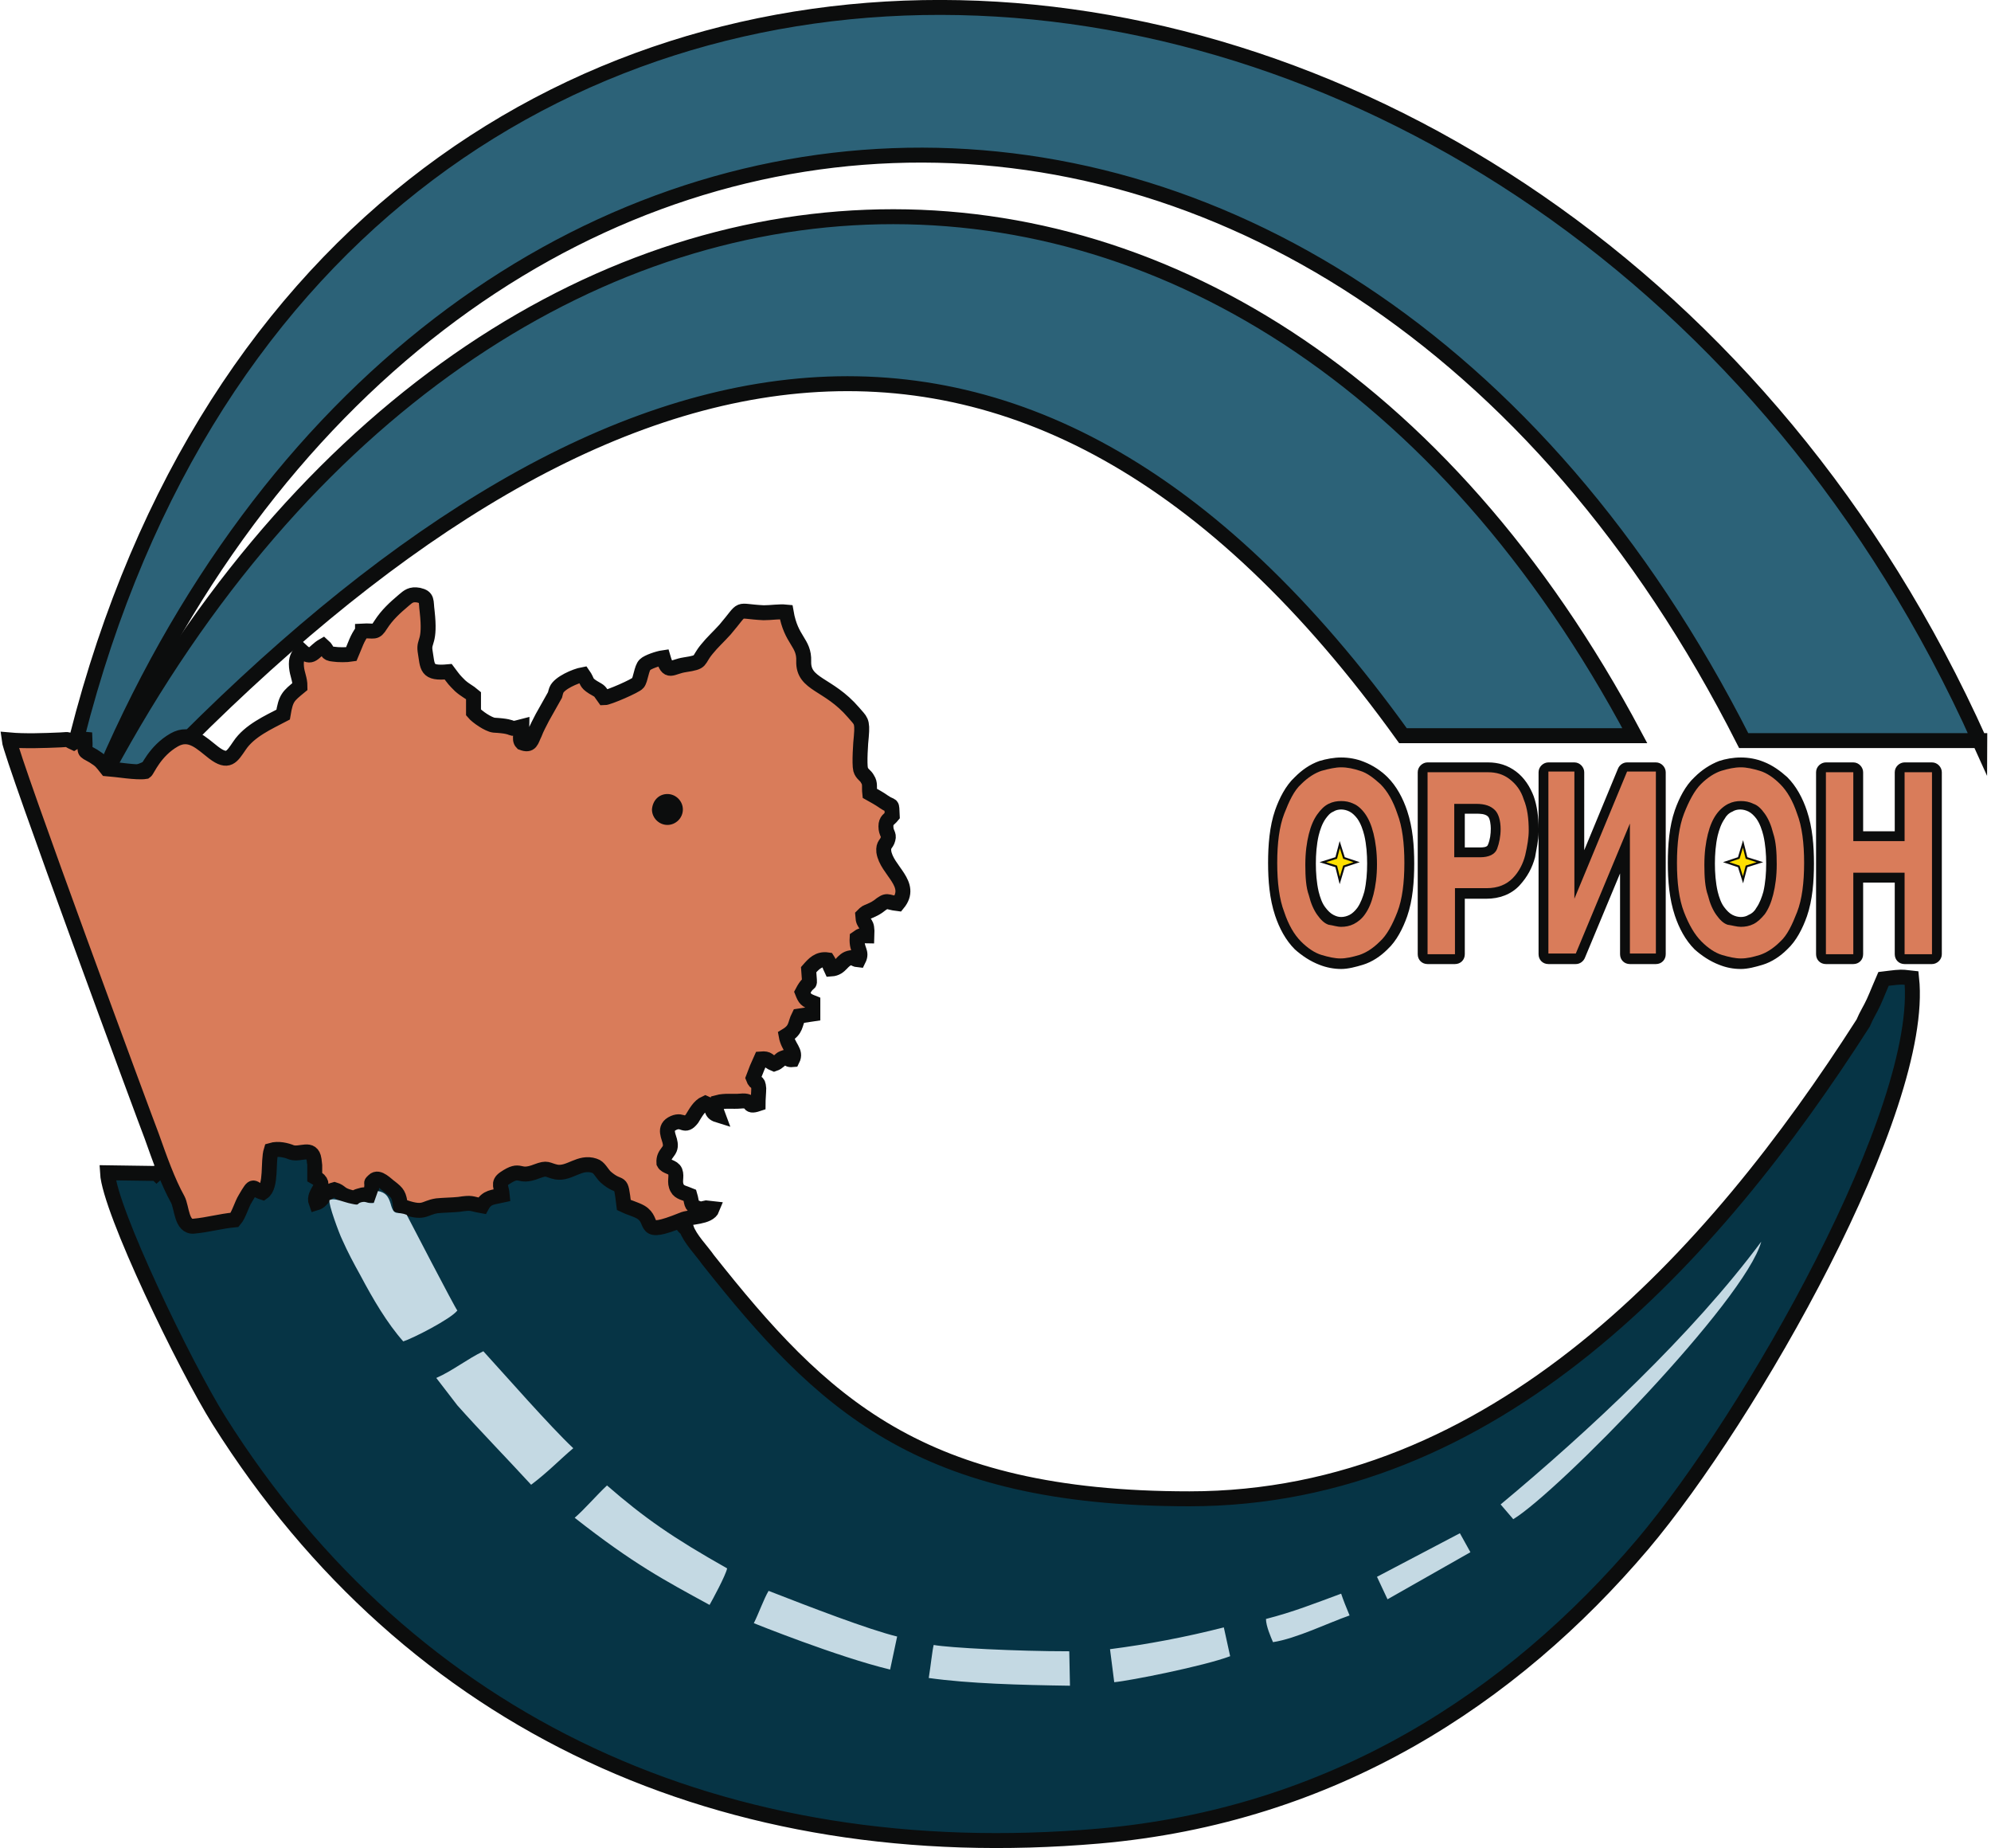
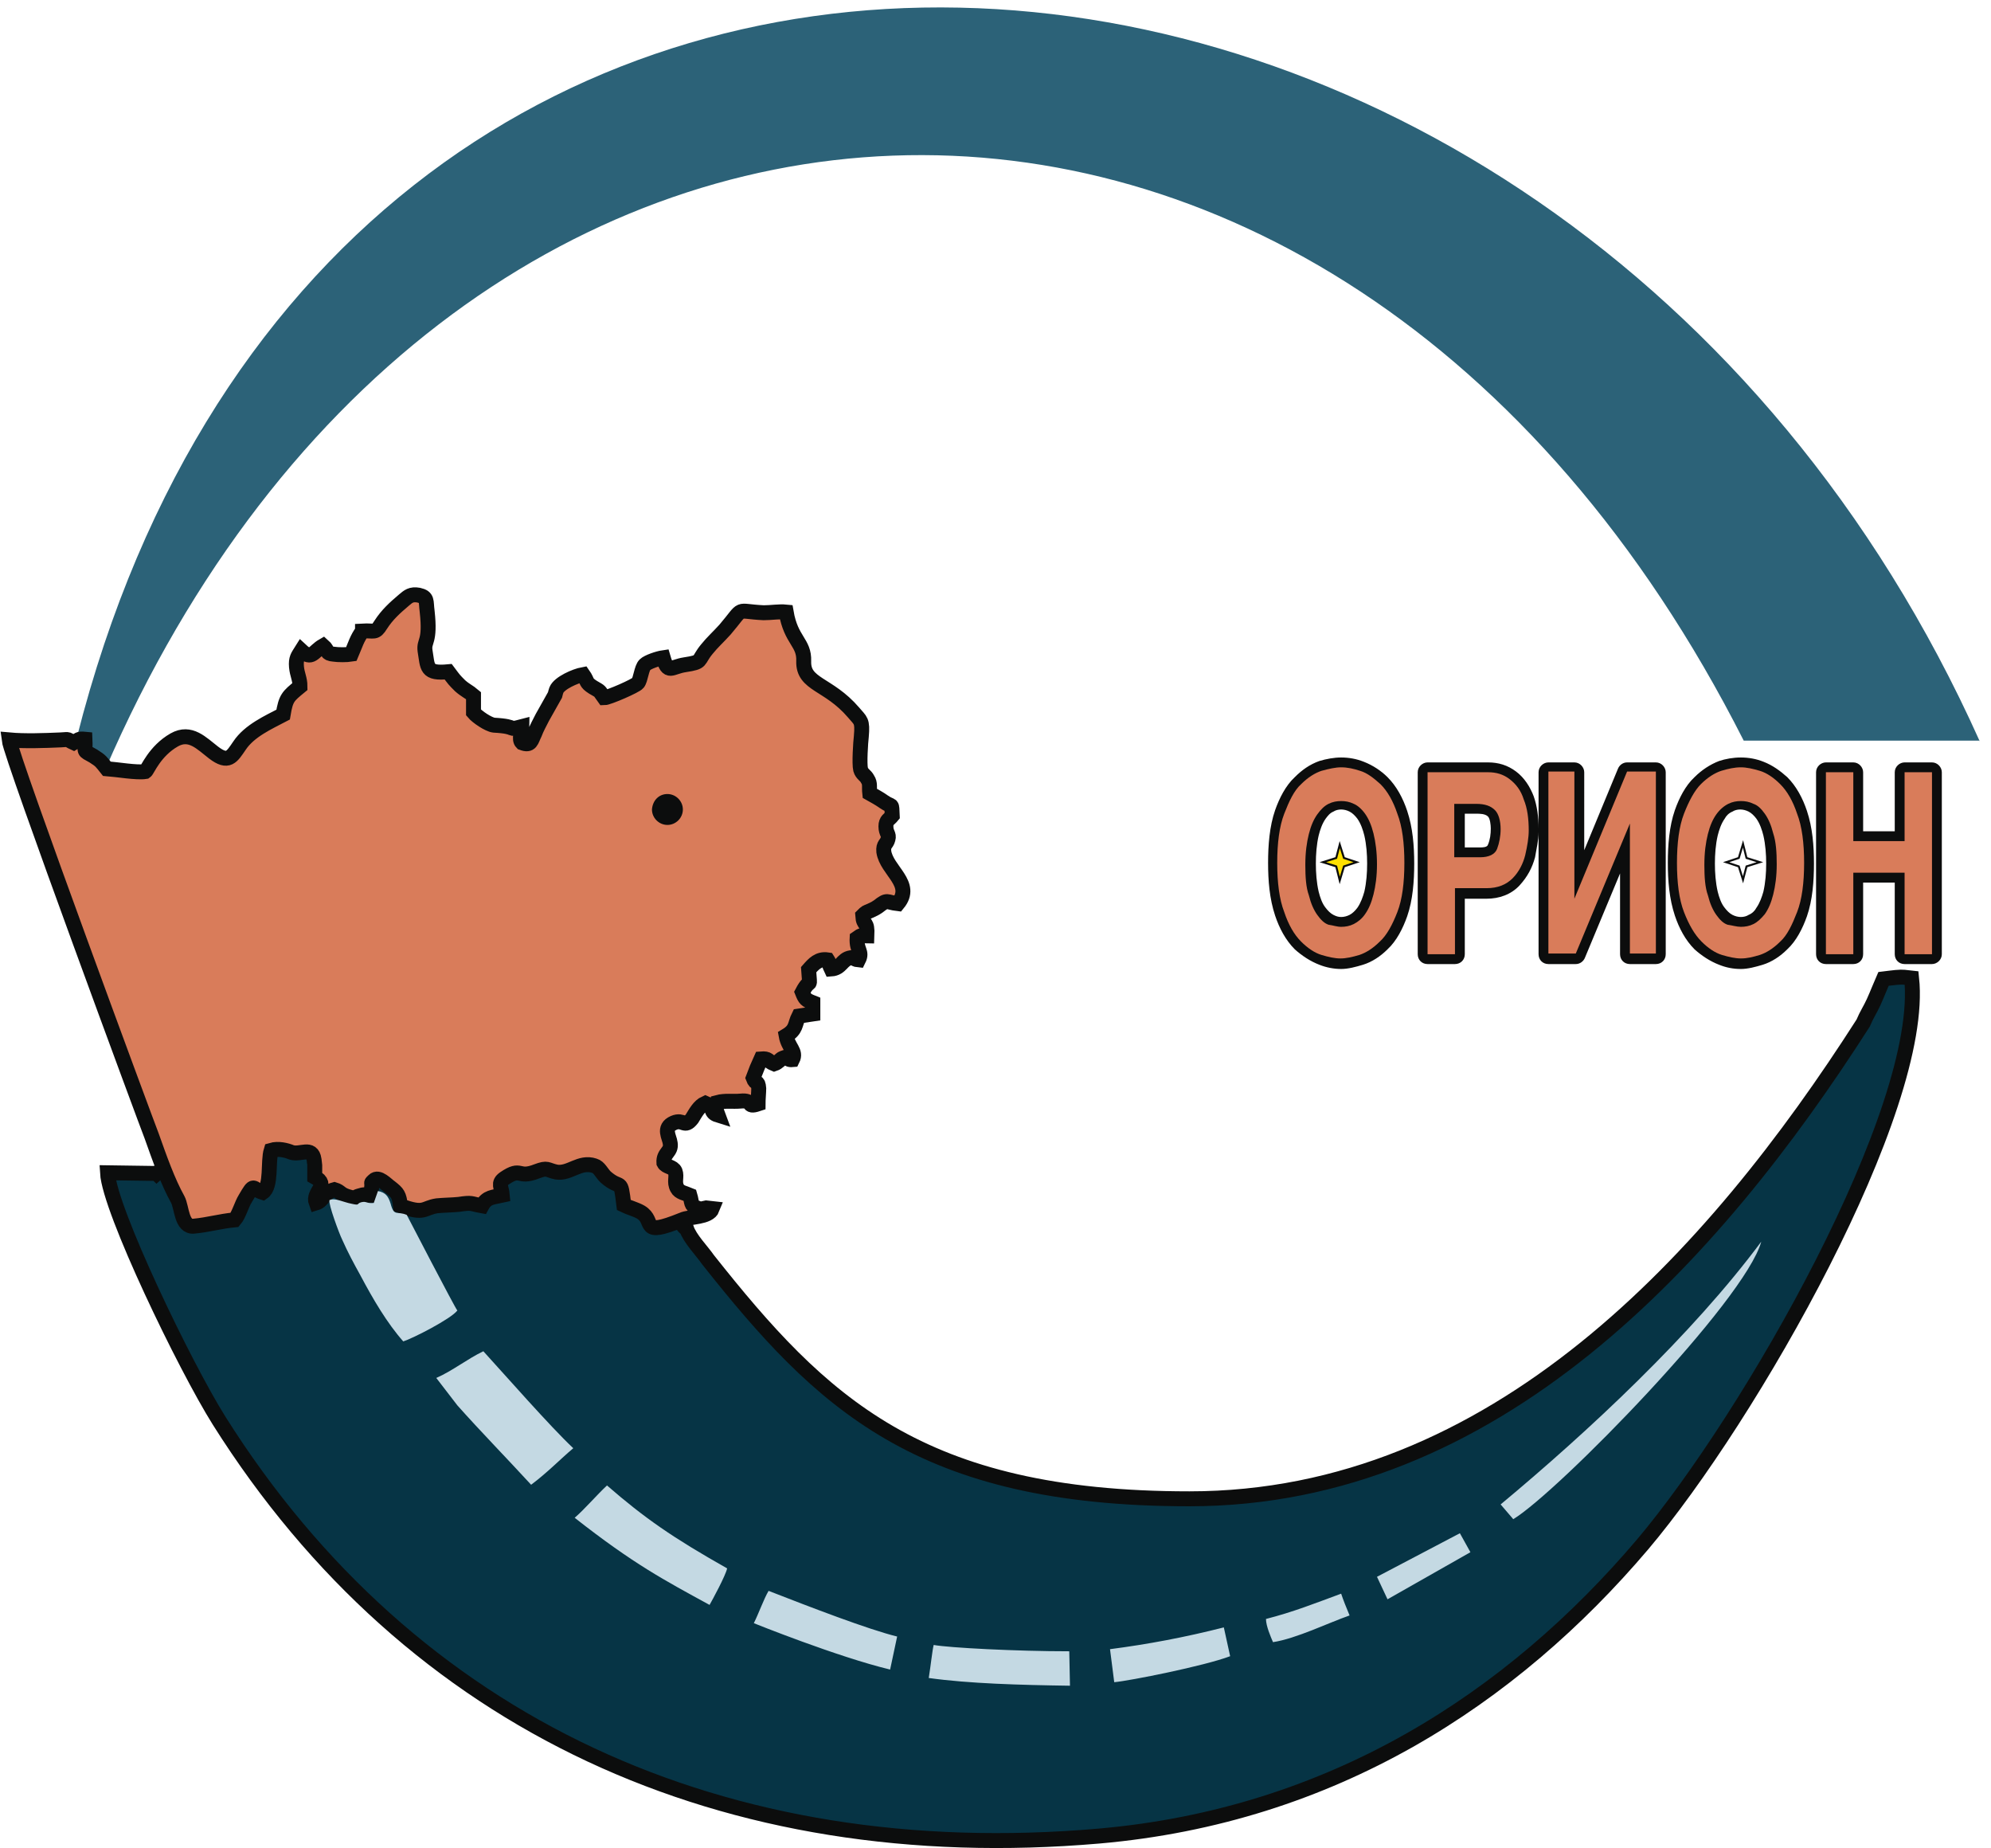
<svg xmlns="http://www.w3.org/2000/svg" xmlns:xlink="http://www.w3.org/1999/xlink" viewBox="0 0 283.4 263">
  <defs>
    <path id="a" d="M0 0h283.4v263H0z" />
  </defs>
  <clipPath id="b">
    <use xlink:href="#a" overflow="visible" />
  </clipPath>
  <path clip-path="url(#b)" fill-rule="evenodd" clip-rule="evenodd" fill="#063445" d="M22.3 167l-7-.1c.3 5.3 11 27.5 15.9 35.3 27.3 43.3 71.9 63.7 125.2 59.1 33.3-2.9 58.8-19.6 77.4-41.5 15.3-18.1 40.3-61.9 38.3-80.6-1-.1-1.1-.2-2.2-.1-.7.1-1.1.1-1.8.2-.4.9-.9 2.2-1.4 3.3-.5 1.1-1 1.8-1.5 3-21.3 33.3-52.4 67.7-95.9 67.7-38.5 0-52.4-13.7-68.5-34-.9-1.3-2.6-3-3.1-4.5-1.1.1-3.7-10.1-13.2-11-22.1-2.2-52.4-5.7-62.2 3.2" />
  <path clip-path="url(#b)" fill="none" stroke="#0C0D0D" stroke-width="2.126" stroke-miterlimit="10" d="M22.3 167l-7-.1c.3 5.3 11 27.5 15.9 35.3 27.3 43.3 71.9 63.7 125.2 59.1 33.3-2.9 58.8-19.6 77.4-41.5 15.3-18.1 40.3-61.9 38.3-80.6-1-.1-1.1-.2-2.2-.1-.7.1-1.1.1-1.8.2-.4.9-.9 2.2-1.4 3.3-.5 1.1-1 1.8-1.5 3-21.3 33.3-52.4 67.7-95.9 67.7-38.5 0-52.4-13.7-68.5-34-.9-1.3-2.6-3-3.1-4.5-1.1.1-3.7-10.1-13.2-11-22.1-2.2-52.4-5.7-62.2 3.2z" />
-   <path clip-path="url(#b)" fill-rule="evenodd" clip-rule="evenodd" fill="#2C6278" d="M232.7 104.7C178.3 2.5 68.4 7.6 13.8 112.3l9.9-4.1c60-61.3 121.3-79.6 176-3.5h33z" />
-   <path clip-path="url(#b)" fill="none" stroke="#0C0D0D" stroke-width="2.126" stroke-miterlimit="10" d="M232.7 104.7C178.3 2.5 68.4 7.6 13.8 112.3l9.9-4.1c60-61.3 121.3-79.6 176-3.5h33z" />
  <path clip-path="url(#b)" fill-rule="evenodd" clip-rule="evenodd" fill="#2C6278" d="M281.8 105.5C221.9-28 45-40.4 10.1 108.4l3.7 3.9c48-115.7 175.9-122.4 234.4-6.9h33.6z" />
-   <path clip-path="url(#b)" fill="none" stroke="#0C0D0D" stroke-width="2.126" stroke-miterlimit="10" d="M281.8 105.5C221.9-28 45-40.4 10.1 108.4l3.7 3.9c48-115.7 175.9-122.4 234.4-6.9h33.6z" />
  <path clip-path="url(#b)" fill-rule="evenodd" clip-rule="evenodd" fill="#D97C5A" d="M51.6 89.8c-.8 1.1-1 1.9-1.6 3.3-.6.1-1.9.1-2.5 0-1.2-.1-.7-.5-1.5-1.2-1.4.8-1.6 2.1-3.1.7-.5.8-.8 1.1-.7 2.3.1 1.1.5 1.7.5 2.8-1.7 1.4-2 1.6-2.4 4-2.1 1.1-4.8 2.3-6.2 4.4-1.1 1.6-1.6 2.6-3.7 1-1.7-1.3-3.3-3.1-5.6-1.8-2.8 1.6-3.8 4.3-4.1 4.5-1.2.2-4.1-.3-5.5-.4-.8-1-.8-1.1-1.9-1.8-1.6-.9-1.1-.4-1.2-2.4-1-.1-.9.1-1.6.5-1.1-.5-.4-.5-1.9-.4-2.3.1-5.1.2-7.3 0 .3 2.5 19.7 54.9 20.3 56.4 1.1 3.1 2.3 6.5 3.7 9 .6 1.1.5 4 2.3 3.8 2.1-.2 3.7-.7 5.8-.9.6-.7 1-2.2 1.5-3 1.4-2.4.9-1.4 2.5-.9 1.3-.9.7-4.4 1.2-6 1-.3 2.2 0 2.9.3 1.3.4 2.9-.9 3.2 1 0 .1.1.7.1.8v1.7c2.2 1.2-.4 2.1.2 3.7 1-.3 1.1-1.5 2.6-1.9 1 .3.7.7 2.3 1.1 1.5.4.1.1 1.2-.2.9-.3.7-.1 1.6-.1.2-.7.1-.5.2-1.1.1-.9-.2-.5.3-1 .7-.7 1.8.6 2.4 1 1 .8 1.2 1 1.4 2.6 3.5 1.3 3.2.3 5.2 0 1-.1 2.1-.1 3.1-.2 2-.3 1.6-.1 3.3.2.7-1.3 1.6-1.2 2.9-1.5-.1-1.2-.7-1.7.3-2.4 2.5-1.7 1.8.1 4.6-1 1.6-.6 1.4-.2 2.8.1 1.9.3 3.3-1.6 5.4-.9.7.2 1 1 1.6 1.6 2.3 2 2.1-.1 2.6 4 .6.3 1.7.6 2.4 1 2.2 1.3-.3 3.6 5.9 1.1 1.1-.5 3.8-.3 4.3-1.6l-.9-.1c-.6.1-.6.3-1.3 0-.9-.3-.7-.8-1-1.8-.7-.3-1.5-.4-1.8-1-.5-.9 0-1.6-.3-2.4-.3-.7-1.3-.6-1.6-1.2-.1-1.5 1.1-1.5.9-2.8-.1-.9-1.1-2.2.5-2.9 1.4-.6 1.5.8 2.6-.6.5-.8 1-1.8 1.9-2.2 1.4.6.5 1.3 1.8 1.7-.3-.8-.3-.9-.1-1.8 1.1-.3 2.2-.1 3.3-.2 2-.2.7 1 2.5.4 0-.6.1-1.7.1-2.2-.1-1.3-.4-.4-.8-1.5.1-.3 1-2.5 1.1-2.7 1.2-.1.9.3 1.9.7.6-.2.9-.7 1.2-.8 1.2-.5.3.3 1.4.2.6-1.2-.6-1.7-.9-3.4 1.5-.9 1.2-1.6 1.8-2.8l2-.3v-1.6c-1-.4-1.1-.5-1.5-1.5 1.2-2.3 1.1-.1.9-3.2.7-.8 1.4-1.6 2.7-1.4.2.3.3.9.5 1.3 1.5-.1 1.5-1.4 2.8-1.6 1.1-.1.1.2 1.1.3.6-1.2-.3-1.3-.2-3.1.7-.5.5-.3 1.4-.3.1-2.3-.5-1.3-.6-2.9.5-.5.4-.4 1.1-.7.6-.3.5-.2 1.1-.6 1.4-1.1 1.1-.6 2.8-.4 2.3-2.8-1.6-4.7-2-7.4-.1-1.1.4-1 .6-1.8.2-.7-.3-.8-.3-1.8 0-.9.5-1 .9-1.5-.1-2 .1-1.1-1.2-2-.7-.5-1.3-.8-2-1.2-.1-.9.1-1.4-.3-2-.3-.6-.8-.7-1-1.4-.2-.8 0-3.9.1-4.7.2-2.3-.1-2.2-1.1-3.4-3.6-4.2-7.2-3.9-7.1-7.3.1-2.7-1.8-2.9-2.5-7-1-.1-2.1.1-3.2.1-4.2-.2-2.6-1-5.5 2.4-.9 1-1.8 1.8-2.6 2.8-1.4 1.7-.5 1.8-3.1 2.2-2 .3-2.4 1.4-3.1-1-.7.1-2.2.6-2.6 1-.5.5-.6 2.1-1 2.6-.3.4-4.2 2.1-4.8 2.1-.8-1.1-.4-.8-1.6-1.5-1.1-.7-.7-.8-1.4-1.8-1.1.2-3.4 1.2-3.8 2.2-.1.3-.1.3-.2.7l-1.8 3.2c-.4.8-.8 1.5-1.1 2.3-.5 1-.5 1.8-1.8 1.3-.5-.5 0-1.6 0-2.3-2.3.6-.3 0-4-.2-.8-.1-2.4-1.2-2.9-1.8V99c-.7-.6-1.1-.7-1.9-1.4-.9-.9-.8-.8-1.7-2-3.2.3-2.9-.6-3.3-3-.2-1.5.8-1.1.3-5.6-.2-1.5.1-2-1.2-2.3-1.1-.2-1.5.2-2.1.7-1.3 1.1-2.4 2.1-3.3 3.5-.8 1.3-.9.8-2.6.9" />
  <path clip-path="url(#b)" fill="none" stroke="#0C0D0D" stroke-width="2.126" stroke-miterlimit="10" d="M51.6 89.8c-.8 1.1-1 1.9-1.6 3.3-.6.1-1.9.1-2.5 0-1.2-.1-.7-.5-1.5-1.2-1.4.8-1.6 2.1-3.1.7-.5.8-.8 1.1-.7 2.3.1 1.1.5 1.7.5 2.8-1.7 1.4-2 1.6-2.4 4-2.1 1.1-4.8 2.3-6.2 4.4-1.1 1.6-1.6 2.6-3.7 1-1.7-1.3-3.3-3.1-5.6-1.8-2.8 1.6-3.8 4.3-4.1 4.5-1.2.2-4.1-.3-5.5-.4-.8-1-.8-1.1-1.9-1.8-1.6-.9-1.1-.4-1.2-2.4-1-.1-.9.1-1.6.5-1.1-.5-.4-.5-1.9-.4-2.3.1-5.1.2-7.3 0 .3 2.5 19.7 54.9 20.3 56.4 1.1 3.1 2.3 6.5 3.7 9 .6 1.1.5 4 2.3 3.8 2.1-.2 3.7-.7 5.8-.9.6-.7 1-2.2 1.5-3 1.4-2.4.9-1.4 2.5-.9 1.3-.9.7-4.4 1.2-6 1-.3 2.2 0 2.9.3 1.3.4 2.9-.9 3.2 1 0 .1.1.7.1.8v1.7c2.2 1.2-.4 2.1.2 3.7 1-.3 1.1-1.5 2.6-1.9 1 .3.7.7 2.3 1.1 1.5.4.1.1 1.2-.2.9-.3.7-.1 1.6-.1.2-.7.1-.5.2-1.1.1-.9-.2-.5.3-1 .7-.7 1.8.6 2.4 1 1 .8 1.2 1 1.4 2.6 3.5 1.3 3.2.3 5.2 0 1-.1 2.1-.1 3.1-.2 2-.3 1.6-.1 3.3.2.7-1.3 1.6-1.2 2.9-1.5-.1-1.2-.7-1.7.3-2.4 2.5-1.7 1.8.1 4.6-1 1.6-.6 1.4-.2 2.8.1 1.9.3 3.3-1.6 5.4-.9.7.2 1 1 1.6 1.6 2.3 2 2.1-.1 2.6 4 .6.3 1.7.6 2.4 1 2.2 1.3-.3 3.6 5.9 1.1 1.1-.5 3.8-.3 4.3-1.6l-.9-.1c-.6.1-.6.3-1.3 0-.9-.3-.7-.8-1-1.8-.7-.3-1.5-.4-1.8-1-.5-.9 0-1.6-.3-2.4-.3-.7-1.3-.6-1.6-1.2-.1-1.5 1.1-1.5.9-2.8-.1-.9-1.1-2.2.5-2.9 1.4-.6 1.5.8 2.6-.6.5-.8 1-1.8 1.9-2.2 1.4.6.5 1.3 1.8 1.7-.3-.8-.3-.9-.1-1.8 1.1-.3 2.2-.1 3.3-.2 2-.2.7 1 2.5.4 0-.6.1-1.7.1-2.2-.1-1.3-.4-.4-.8-1.5.1-.3 1-2.5 1.1-2.7 1.2-.1.9.3 1.9.7.6-.2.9-.7 1.2-.8 1.2-.5.3.3 1.4.2.6-1.2-.6-1.7-.9-3.4 1.5-.9 1.2-1.6 1.8-2.8l2-.3v-1.6c-1-.4-1.1-.5-1.5-1.5 1.2-2.3 1.1-.1.9-3.2.7-.8 1.4-1.6 2.7-1.4.2.3.3.9.5 1.3 1.5-.1 1.5-1.4 2.8-1.6 1.1-.1.1.2 1.1.3.6-1.2-.3-1.3-.2-3.1.7-.5.5-.3 1.4-.3.1-2.3-.5-1.3-.6-2.9.5-.5.4-.4 1.1-.7.6-.3.5-.2 1.1-.6 1.4-1.1 1.1-.6 2.8-.4 2.3-2.8-1.6-4.7-2-7.4-.1-1.1.4-1 .6-1.8.2-.7-.3-.8-.3-1.8 0-.9.5-1 .9-1.5-.1-2 .1-1.1-1.2-2-.7-.5-1.3-.8-2-1.2-.1-.9.1-1.4-.3-2-.3-.6-.8-.7-1-1.4-.2-.8 0-3.9.1-4.7.2-2.3-.1-2.2-1.1-3.4-3.6-4.2-7.2-3.9-7.1-7.3.1-2.7-1.8-2.9-2.5-7-1-.1-2.1.1-3.2.1-4.2-.2-2.6-1-5.5 2.4-.9 1-1.8 1.8-2.6 2.8-1.4 1.7-.5 1.8-3.1 2.2-2 .3-2.4 1.4-3.1-1-.7.1-2.2.6-2.6 1-.5.5-.6 2.1-1 2.6-.3.4-4.2 2.1-4.8 2.1-.8-1.1-.4-.8-1.6-1.5-1.1-.7-.7-.8-1.4-1.8-1.1.2-3.4 1.2-3.8 2.2-.1.3-.1.3-.2.7l-1.8 3.2c-.4.8-.8 1.5-1.1 2.3-.5 1-.5 1.8-1.8 1.3-.5-.5 0-1.6 0-2.3-2.3.6-.3 0-4-.2-.8-.1-2.4-1.2-2.9-1.8V99c-.7-.6-1.1-.7-1.9-1.4-.9-.9-.8-.8-1.7-2-3.2.3-2.9-.6-3.3-3-.2-1.5.8-1.1.3-5.6-.2-1.5.1-2-1.2-2.3-1.1-.2-1.5.2-2.1.7-1.3 1.1-2.4 2.1-3.3 3.5-.8 1.3-.9.8-2.6.9z" />
  <path clip-path="url(#b)" fill-rule="evenodd" clip-rule="evenodd" fill="#C4D9E3" d="M57.9 172.9c-1.4-.6-1.8.3-2.3-1.6-.3-1-.7-1.6-1.8-1.8l-.6 1.7c-1.1.1-1-.3-1.8-.1-.7.2-.1.5-1.4.2-1.1-.2-2.4-.9-3.1-.5-.2.5 1.4 4.8 1.8 5.6.8 1.8 1.6 3.3 2.6 5.1 1.8 3.4 3.8 6.8 6.1 9.4 1.3-.4 6.8-3.2 7.7-4.4-.2-.1-7.2-13.6-7.2-13.6m7.2 27.1c3.2 3.6 7.2 7.7 10.5 11.3 2.4-1.8 4.1-3.6 6-5.2-3.3-3.1-9.6-10.3-12.8-13.8-2.3 1.1-4.4 2.8-6.7 3.8l3 3.9zm16.7 16c8.4 6.6 12.8 8.9 19.2 12.4.4-.7 2.3-4.2 2.5-5.2-7.8-4.4-11.8-7.2-17.1-11.8-1.5 1.4-3.2 3.4-4.6 4.6m51.1 18.1c-.2.8-.4 2.8-.7 4.7 5.7.8 13 1 20.1 1.1l-.1-4.9c-7.6 0-17.1-.5-19.3-.9m-25.6-3.1s11.9 4.8 19.4 6.6l1-4.7c-4.1-1-12.4-4.2-18.3-6.5-.7 1.2-1.4 3.2-2.1 4.6m51.3 8.4c2.2-.2 12.8-2.3 16.5-3.7l-.9-4.1c-5.5 1.4-10.8 2.4-16.2 3.1l.6 4.7zm22.6-5.7c3.3-.5 8-2.8 10.9-3.8-.5-1.2-.9-2.2-1.2-3.1-3.8 1.4-6.8 2.6-10.7 3.6 0 1 .7 2.6 1 3.3" />
  <path clip-path="url(#b)" fill-rule="evenodd" clip-rule="evenodd" fill="#0C0D0D" d="M95 113c1.2 0 2.2 1 2.2 2.2 0 1.2-1 2.2-2.2 2.2-1.2 0-2.2-1-2.2-2.2.1-1.3 1-2.2 2.2-2.2" />
  <path clip-path="url(#b)" fill="#C4D9E3" d="M196 224.4l11.8-6.2 1.5 2.7-11.8 6.7zm17.6-10.3c12.5-10.4 27.3-24.2 37.1-37.4-2.3 8.4-28.9 35.6-35.3 39.5l-1.8-2.1z" />
  <path clip-path="url(#b)" fill-rule="evenodd" clip-rule="evenodd" fill="#FFE000" d="M190.7 120.2l.6 1.9 1.8.6-1.8.6-.6 2-.5-2-1.9-.6 1.9-.6z" />
  <path clip-path="url(#b)" fill="none" stroke="#0C0D0D" stroke-width=".283" stroke-miterlimit="10" d="M190.7 120.2l.6 1.9 1.8.6-1.8.6-.6 2-.5-2-1.9-.6 1.9-.6z" />
-   <path clip-path="url(#b)" fill-rule="evenodd" clip-rule="evenodd" fill="#FFE000" d="M248.1 120.1l.5 2 1.9.6-1.9.6-.5 1.9-.6-1.9-1.8-.6 1.8-.6z" />
  <path clip-path="url(#b)" fill="none" stroke="#0C0D0D" stroke-width=".283" stroke-miterlimit="10" d="M248.1 120.1l.5 2 1.9.6-1.9.6-.5 1.9-.6-1.9-1.8-.6 1.8-.6z" />
  <path clip-path="url(#b)" fill-rule="evenodd" clip-rule="evenodd" fill="#0C0D0D" d="M219 117.9v-8c0-.8.7-1.4 1.4-1.4h3.7c.8 0 1.4.7 1.4 1.4V121l4.8-11.6c.2-.5.7-.9 1.3-.9h4.1c.8 0 1.4.7 1.4 1.4v25.9c0 .8-.6 1.4-1.4 1.4H232c-.8 0-1.4-.6-1.4-1.4v-11.5l-5 12c-.2.5-.7.9-1.3.9h-3.9c-.8 0-1.4-.6-1.4-1.4v-17.4c0 1.2-.3 2.4-.5 3.6-.4 1.5-1.1 2.8-2.2 4-1.2 1.3-2.9 1.9-4.7 1.9h-3.1v7.9c0 .8-.6 1.4-1.4 1.4h-3.9c-.8 0-1.4-.6-1.4-1.4v-25.9c0-.8.7-1.4 1.4-1.4h8.6c1.5 0 2.8.4 4 1.3 1.2.9 2 2.2 2.5 3.5.5 1.4.7 3 .7 4.6m-28.1-10.1c1.1 0 2.2.2 3.2.6 1.3.5 2.5 1.3 3.4 2.2 1.3 1.3 2.2 3 2.8 4.8.8 2.4 1 5 1 7.5s-.2 5.2-1 7.5c-.6 1.7-1.5 3.5-2.8 4.7-1 1-2.2 1.8-3.5 2.2-1 .3-2.1.6-3.1.6s-2.1-.2-3.1-.6c-1.3-.5-2.5-1.3-3.5-2.2-1.3-1.3-2.2-3-2.8-4.8-.8-2.4-1-5-1-7.5s.2-5.2 1-7.5c.6-1.7 1.5-3.5 2.8-4.7 1-1 2.1-1.8 3.5-2.3 1-.3 2.1-.5 3.1-.5m56.9 0c1.1 0 2.2.2 3.2.6 1.3.5 2.4 1.3 3.4 2.2 1.3 1.3 2.2 3 2.8 4.8.8 2.4 1 5 1 7.5s-.2 5.2-1 7.5c-.6 1.7-1.5 3.5-2.8 4.7-1 1-2.2 1.8-3.5 2.2-1 .3-2.1.6-3.1.6-1.1 0-2.1-.2-3.1-.6-1.3-.5-2.5-1.3-3.5-2.2-1.3-1.3-2.2-3-2.8-4.8-.8-2.4-1-5-1-7.5s.2-5.2 1-7.5c.6-1.7 1.5-3.5 2.8-4.7 1-1 2.2-1.8 3.5-2.3.9-.3 2-.5 3.1-.5m17.4 17.8v10.2c0 .8-.6 1.4-1.4 1.4h-3.9c-.8 0-1.4-.6-1.4-1.4v-25.9c0-.8.7-1.4 1.4-1.4h3.9c.8 0 1.4.7 1.4 1.4v8.4h4.5v-8.4c0-.8.7-1.4 1.4-1.4h3.9c.8 0 1.4.7 1.4 1.4v25.9c0 .8-.7 1.4-1.4 1.4h-3.9c-.8 0-1.4-.6-1.4-1.4v-10.2h-4.5zm-74.3 4.9c.4 0 .8-.1 1.2-.3.4-.2.8-.6 1.1-1 .5-.7.8-1.6 1-2.3.3-1.3.4-2.7.4-4 0-1.3-.1-2.7-.4-4-.2-.8-.5-1.7-1-2.4-.3-.4-.7-.8-1.1-1-.4-.2-.8-.3-1.2-.3-.4 0-.8.1-1.1.3-.5.2-.8.6-1.1 1-.5.7-.8 1.6-1 2.4-.3 1.3-.4 2.7-.4 4 0 1.3.1 2.7.4 4 .2.8.5 1.7 1 2.3.3.4.7.8 1.1 1 .4.2.7.3 1.1.3m17.6-14.7v4.8h2.2c.3 0 1 0 1.1-.4.3-.7.4-1.5.4-2.3 0-.5-.1-1.4-.4-1.7-.4-.4-1.2-.4-1.6-.4h-1.7zm39.3 14.7c.4 0 .8-.1 1.1-.3.5-.2.9-.6 1.1-1 .5-.7.8-1.6 1-2.3.3-1.3.4-2.7.4-4 0-1.3-.1-2.7-.4-4-.2-.8-.5-1.7-1-2.4-.3-.4-.7-.8-1.1-1-.4-.2-.8-.3-1.2-.3-.4 0-.8.1-1.1.3-.5.2-.9.6-1.1 1-.5.7-.8 1.6-1 2.4-.3 1.3-.4 2.7-.4 4 0 1.3.1 2.7.4 4 .2.8.5 1.7 1 2.3.3.4.7.8 1.1 1 .4.2.8.3 1.2.3" />
  <path clip-path="url(#b)" fill="#D97C5A" d="M190.9 109.2c.9 0 1.8.2 2.7.5 1 .3 1.9 1 2.9 1.9 1 1 1.8 2.4 2.4 4.2.7 1.8 1 4.2 1 7s-.3 5.2-1 7c-.7 1.8-1.5 3.3-2.5 4.2-1 1-2 1.6-2.9 1.9-1 .3-1.9.5-2.7.5-.8 0-1.7-.2-2.7-.5-1-.3-2-1-2.9-1.9-1-1-1.8-2.4-2.4-4.2-.7-1.8-1-4.2-1-7s.3-5.2 1-7c.7-1.8 1.4-3.3 2.4-4.2 1-1 2-1.6 2.9-1.9 1.1-.3 2-.5 2.8-.5m0 22.7c.6 0 1.2-.1 1.8-.4.6-.3 1.2-.8 1.6-1.4.5-.7.9-1.6 1.2-2.8.3-1.2.5-2.6.5-4.3 0-1.7-.2-3.2-.5-4.4-.3-1.2-.7-2.1-1.2-2.8-.5-.7-1.1-1.2-1.6-1.4-.6-.3-1.2-.4-1.8-.4s-1.2.1-1.8.4c-.6.3-1.1.8-1.6 1.5s-.9 1.6-1.2 2.8c-.3 1.2-.5 2.6-.5 4.4 0 1.7.1 3.2.5 4.3.3 1.2.7 2.1 1.2 2.8.5.7 1 1.2 1.6 1.4.7.1 1.2.3 1.8.3m16.2 3.9h-3.9v-25.9h8.6c1.2 0 2.2.3 3.1 1 .9.7 1.6 1.6 2 2.9.5 1.2.7 2.7.7 4.4 0 1-.2 2.2-.5 3.5-.3 1.2-.9 2.4-1.8 3.3s-2.1 1.4-3.7 1.4h-4.5v9.4zm3.6-13.8c1.2 0 2.1-.4 2.4-1.2.3-.8.5-1.8.5-2.8 0-1.2-.3-2.2-.8-2.7-.6-.6-1.4-.9-2.7-.9H207v7.6h3.7zm13.4 5.9l7.5-18.1h4.1v25.9H232v-18.5l-7.7 18.5h-3.9v-25.9h3.7v18.1zm23.7-18.7c.8 0 1.7.2 2.7.5 1 .3 2 1 2.9 1.9 1 1 1.8 2.4 2.4 4.2.7 1.8 1 4.2 1 7s-.3 5.2-1 7c-.7 1.8-1.4 3.3-2.4 4.2-1 1-2 1.6-2.9 1.9-1 .3-1.8.5-2.7.5-.8 0-1.7-.2-2.7-.5-1-.3-2-1-2.9-1.9-1-1-1.8-2.4-2.5-4.2-.7-1.8-1-4.2-1-7s.3-5.2 1-7c.7-1.8 1.5-3.3 2.4-4.2 1-1 2-1.6 2.9-1.9 1-.3 1.9-.5 2.8-.5m0 22.7c.6 0 1.2-.1 1.8-.4.6-.3 1.1-.8 1.6-1.4.5-.7.9-1.6 1.2-2.8.3-1.2.5-2.6.5-4.3 0-1.7-.1-3.2-.5-4.4-.3-1.2-.7-2.1-1.2-2.8-.5-.7-1-1.2-1.6-1.4-.6-.3-1.2-.4-1.8-.4-.6 0-1.2.1-1.8.4-.6.3-1.2.8-1.7 1.5s-.9 1.6-1.2 2.8c-.3 1.2-.5 2.6-.5 4.4 0 1.7.1 3.2.5 4.3.3 1.2.7 2.1 1.2 2.8.5.7 1 1.2 1.6 1.4.7.1 1.3.3 1.9.3m16-7.7v11.6h-3.9v-25.9h3.9v9.8h7.3v-9.8h3.9v25.9h-3.9v-11.6h-7.3z" />
</svg>